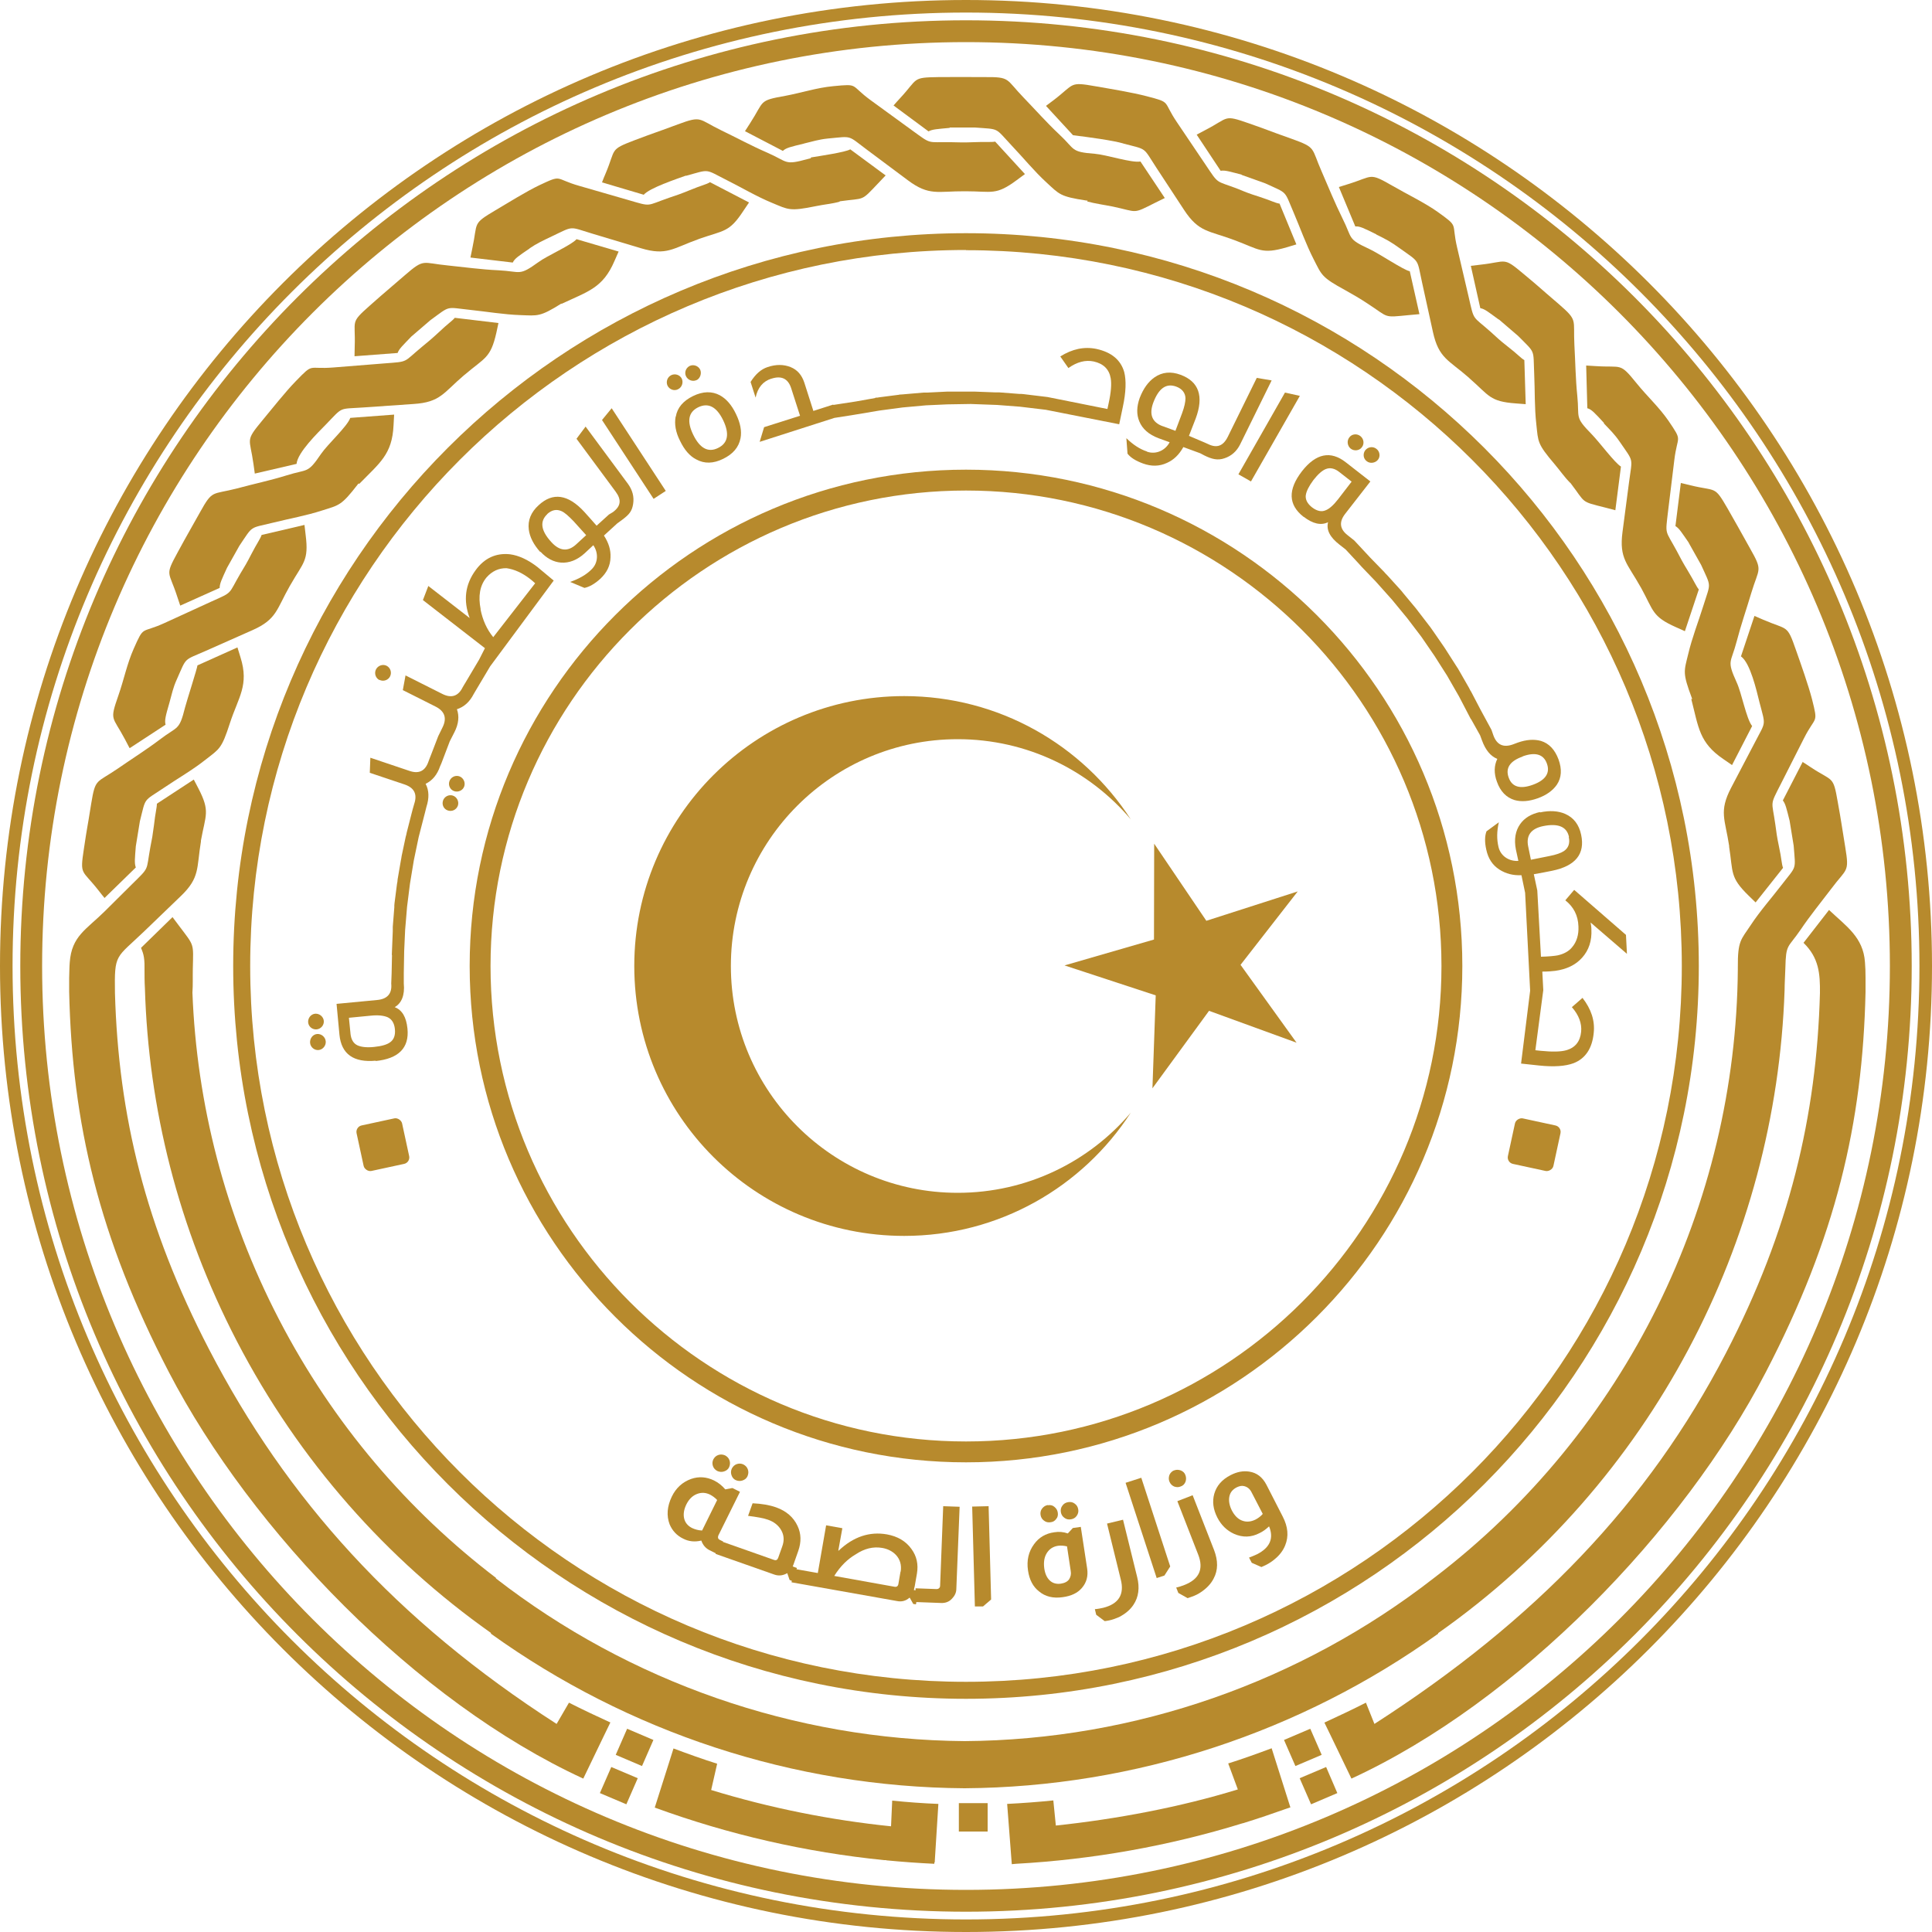
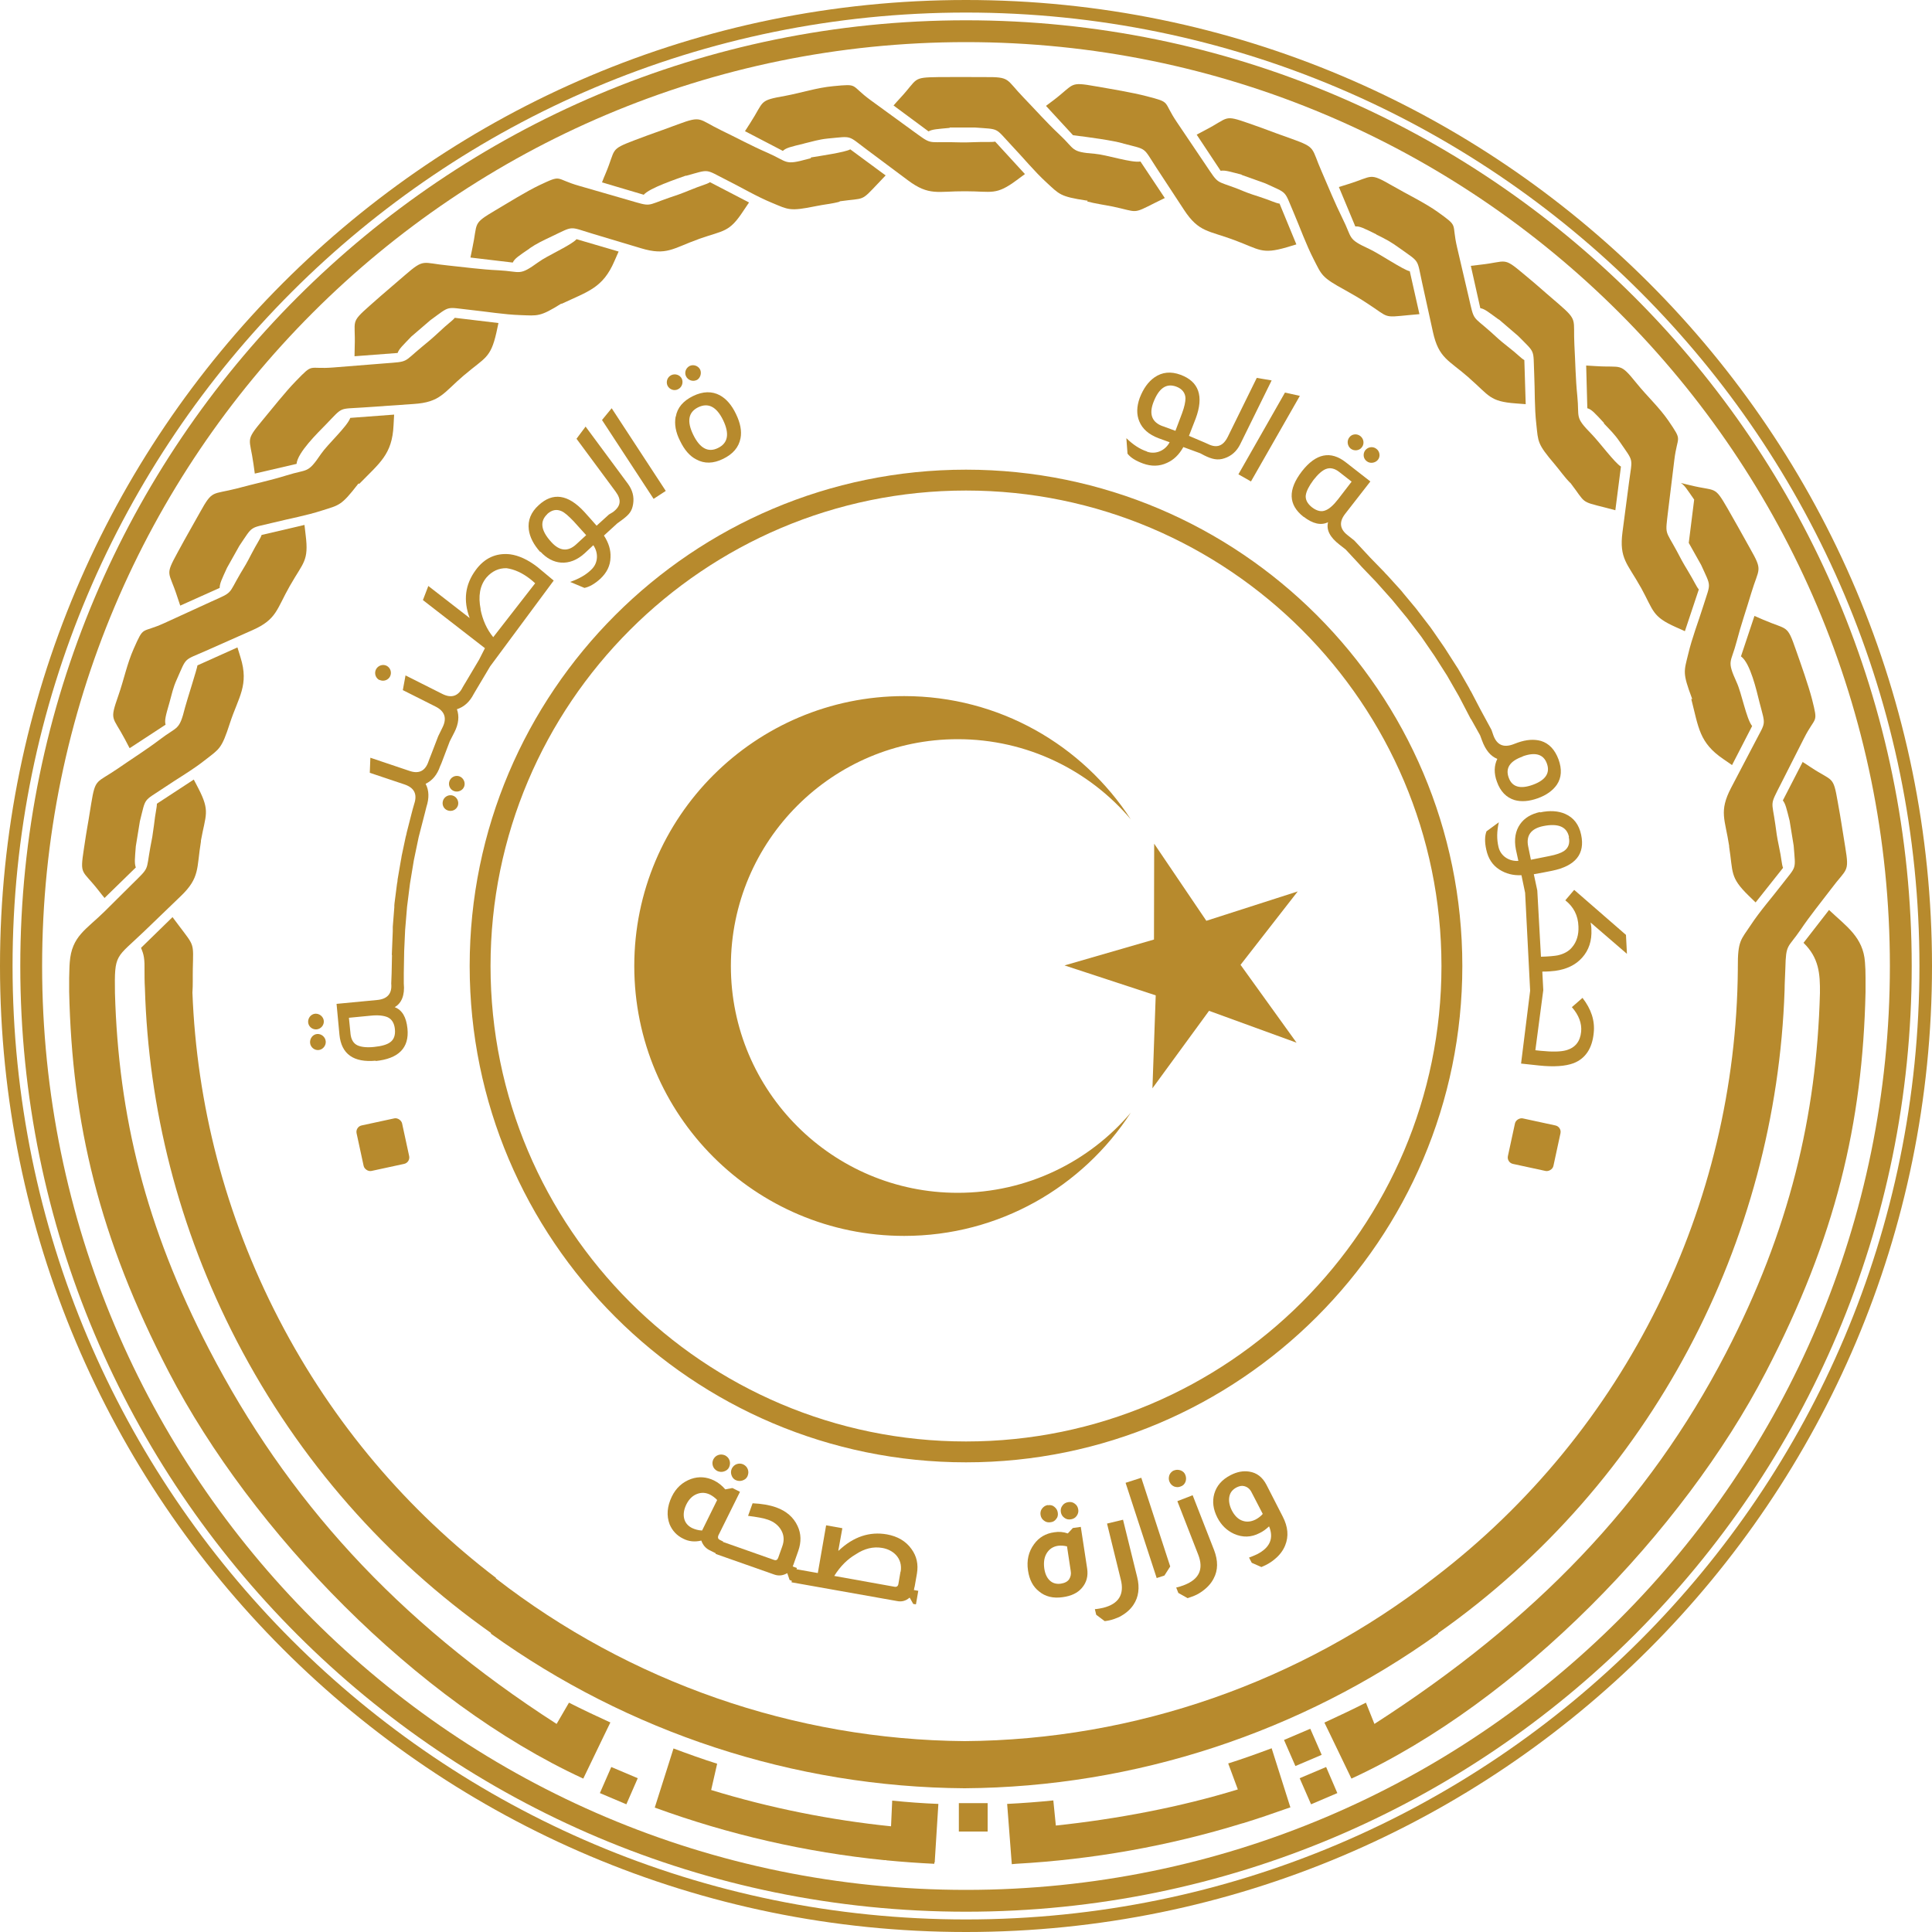
<svg xmlns="http://www.w3.org/2000/svg" id="Layer_1" data-name="Layer 1" viewBox="0 0 100 100">
  <g>
    <path d="m19.43,54.92c1.2-.12,1.76-.68,1.66-1.68-.06-.59-.27-.96-.66-1.11.35-.2.53-.61.47-1.23v-.52h0l.02-1.15h0s.05-1.1.05-1.1l.1-1.2.15-1.19.2-1.21.25-1.2.33-1.28h0s.07-.28.07-.28c.15-.46.14-.86-.04-1.2.35-.17.6-.47.75-.91l.07-.16h0s.43-1.13.43-1.13h0l.24-.47c.22-.43.26-.83.13-1.19.37-.12.66-.38.87-.79l.1-.17h0s.75-1.26.75-1.26l3.29-4.44c-.09-.07-.23-.19-.42-.35-.19-.16-.33-.27-.42-.35-.49-.38-.97-.6-1.42-.66-.73-.08-1.33.2-1.78.82-.55.75-.65,1.57-.31,2.48l-2.14-1.66-.28.73,3.21,2.49-.3.59-.73,1.23h0s-.02.03-.02.03h0s-.1.17-.1.17c-.23.47-.59.58-1.05.35l-1.91-.96-.14.76,1.69.85c.48.24.6.6.37,1.07l-.23.47-.35.91h0s-.09.23-.09.23h0s-.06.16-.06.16c-.17.5-.5.66-.99.49l-2.02-.68-.03.78,1.79.6c.51.17.68.5.51,1.01l-.08.28h0s-.06.23-.06.23h0s-.25.98-.25.98h0s-.02.1-.02.1l-.03.11h0s-.21.99-.21.99h0s-.02.13-.02.13l-.02.1h0s-.17.99-.17.99h0s-.01.12-.01.12l-.02.1h0s-.13,1.01-.13,1.01h0s-.01.12-.01.12v.09s0,0,0,0l-.08,1.01h0s0,.09,0,.09v.14s0,0,0,0l-.05,1.23h.01s-.02.96-.02.96h0s-.02.52-.02.52c.05.51-.19.8-.73.85l-2.1.2.15,1.6c.1,1,.73,1.45,1.89,1.34h0Zm5.45-23.38c-.14-.69-.04-1.24.3-1.65.29-.33.64-.49,1.04-.48.42.06.82.25,1.21.55.09.07.18.15.27.23l-2.17,2.79c-.33-.4-.55-.89-.66-1.45Zm-6.74,21.94l-.08-.8,1.14-.11c.39-.04.67,0,.86.08.22.1.35.31.38.62.03.31-.05.54-.25.68-.16.12-.44.2-.83.24-.39.04-.67,0-.85-.08-.22-.1-.34-.31-.37-.62h0Z" style="fill: #b78a2d;" />
    <path d="m16.39,53.28c.22-.02.39-.22.37-.44-.02-.22-.23-.39-.45-.37-.22.02-.38.23-.36.45.02.22.22.38.44.36h0Z" style="fill: #b78a2d;" />
    <path d="m16.41,53.52c-.22.02-.38.23-.36.46.02.22.22.39.44.37.22-.02.39-.23.37-.45-.02-.23-.23-.4-.45-.38Z" style="fill: #b78a2d;" />
    <path d="m23.44,41.18c-.21-.07-.44.05-.51.26-.07.22.04.44.25.51.21.07.44-.03.52-.25.07-.21-.05-.45-.26-.52Z" style="fill: #b78a2d;" />
    <path d="m24.03,40.7c.07-.21-.05-.45-.26-.52-.21-.07-.44.05-.51.26-.07.21.04.44.25.51.21.07.45-.04.52-.25Z" style="fill: #b78a2d;" />
    <path d="m19.64,35.19c.2.1.45.02.55-.18.1-.2.02-.45-.18-.55-.2-.1-.45-.01-.55.19-.1.2-.02.45.18.55Z" style="fill: #b78a2d;" />
    <path d="m27.97,28.55c.32.35.68.54,1.07.57.42.03.83-.13,1.22-.48l.45-.42c.27.39.26.92-.1,1.26-.27.27-.64.48-1.1.64l.74.31c.25-.05.52-.2.82-.47.34-.32.52-.68.53-1.11.02-.39-.1-.76-.34-1.13l.69-.63.26-.19c.36-.27.5-.44.56-.81.06-.38-.03-.72-.27-1.05l-2.19-2.96-.47.63,2.02,2.73c.32.43.28.76-.14,1.07l-.2.12-.64.58c-.26-.3-.48-.54-.64-.72-.84-.91-1.63-1.02-2.36-.34-.4.36-.57.79-.51,1.26.05.39.25.78.6,1.17h0Zm.35-1.94c.24-.22.49-.27.75-.15.16.07.36.25.62.52l.65.72-.51.47c-.43.4-.87.36-1.3-.12-.54-.59-.6-1.07-.2-1.44Z" style="fill: #b78a2d;" />
    <polygon points="34.46 25.41 31.66 21.13 31.16 21.74 33.83 25.82 34.46 25.41" style="fill: #b78a2d;" />
    <path d="m34.97,21.57c-.07.38,0,.8.23,1.25.22.46.5.79.84.96.42.23.88.22,1.39-.03.51-.25.81-.6.9-1.07.07-.37-.01-.79-.24-1.26-.22-.46-.5-.78-.83-.96-.41-.22-.88-.21-1.39.04-.51.25-.81.6-.89,1.06h0Zm2.46.18c.34.71.25,1.19-.27,1.44-.51.25-.94.01-1.28-.69-.34-.7-.25-1.17.26-1.42.52-.25.95-.03,1.29.67h0Z" style="fill: #b78a2d;" />
    <path d="m35.09,20.15c.21-.1.29-.35.2-.55-.1-.2-.35-.28-.55-.18-.2.1-.28.34-.19.54.1.2.34.29.54.19Z" style="fill: #b78a2d;" />
    <path d="m36.05,19.68c.19-.09.28-.35.19-.55-.1-.2-.35-.28-.54-.19-.2.1-.29.34-.19.54.1.2.35.29.55.19Z" style="fill: #b78a2d;" />
-     <path d="m39.93,19.6c.52-.17.86,0,1.02.49l.46,1.43-1.86.59-.23.76,3.87-1.24,1.02-.16h0s1.31-.22,1.31-.22l1.2-.16,1.21-.11,1.1-.05,1.21-.02,1.37.05,1.18.09,1.34.16,3.8.75.19-.91c.16-.75.18-1.35.07-1.79-.18-.63-.66-1.03-1.44-1.2-.63-.13-1.25,0-1.87.39l.42.6c.45-.32.89-.43,1.31-.34.5.11.8.4.88.87.05.29.02.72-.11,1.31l-.06.28-3.1-.62-1.24-.15h0s-.11-.01-.11-.01h-.1s0,0,0,0l-1.04-.08h0s-.07,0-.07,0h-.14s0,0,0,0l-1.05-.04h0s-1.21,0-1.21,0h0s-.23,0-.23,0h-.02s-1.01.05-1.01.05h0s-.09,0-.09,0h-.11s0,0,0,0l-1.04.09h0s-.13.01-.13.01h-.08s0,.01,0,.01l-1.01.13h0s-.13.02-.13.02h-.1s0,.02,0,.02l-1.01.18h0s-1.17.18-1.17.18v-.02s-1.03.33-1.03.33l-.47-1.47c-.13-.39-.36-.66-.71-.8-.35-.14-.75-.15-1.19,0-.34.11-.63.37-.88.77l.26.81c.11-.52.38-.84.81-.98h0Z" style="fill: #b78a2d;" />
    <path d="m59.37,23.37c-.37-.12-.72-.35-1.07-.69l.06.8c.15.2.42.37.8.51.44.16.85.15,1.24-.03.36-.16.63-.43.85-.82l.87.32.21.11c.4.2.7.27,1.05.15.36-.12.63-.36.81-.72l1.63-3.31-.77-.13-1.5,3.05c-.24.48-.57.6-1.03.37l-.18-.08h0s-.8-.34-.8-.34c.14-.37.26-.67.35-.9.43-1.16.16-1.91-.78-2.26-.51-.19-.96-.14-1.35.13-.33.23-.58.58-.77,1.07-.16.45-.17.85-.02,1.21.16.39.49.68.99.87l.58.21c-.22.42-.7.65-1.17.49Zm.81-1.31c-.55-.2-.71-.61-.49-1.21.28-.75.67-1.03,1.19-.84.3.11.47.32.48.6,0,.18-.05.44-.18.79l-.34.9-.65-.24h0Z" style="fill: #b78a2d;" />
    <polygon points="64.75 24.92 67.28 20.49 66.51 20.32 64.1 24.55 64.75 24.92" style="fill: #b78a2d;" />
    <path d="m67.48,26.75c.47.36.89.46,1.26.28-.1.4.1.78.59,1.16l.32.25.65.7h0s.19.21.19.21h0s.72.75.72.75l.84.94.79.96.73.96.68.99.65,1.02.62,1.08.61,1.17h.01s.47.84.47.84h0l.1.27c.18.49.44.81.79.95-.17.35-.18.75-.02,1.18.18.51.49.82.91.95.35.1.75.07,1.2-.09.45-.16.78-.4.99-.7.25-.37.27-.81.09-1.31-.19-.51-.49-.83-.91-.96-.36-.1-.76-.07-1.21.09l-.24.09c-.5.18-.83.02-1.01-.46l-.1-.29-.58-1.07h0s-.47-.9-.47-.9h0s-.05-.08-.05-.08l-.06-.12h0s-.51-.89-.51-.89h0s-.07-.12-.07-.12l-.04-.06h0s-.55-.86-.55-.86h0s-.07-.11-.07-.11l-.06-.09h0s-.58-.84-.58-.84h0s-.05-.07-.05-.07l-.07-.1h0s-.63-.82-.63-.82h0s-.06-.08-.06-.08l-.07-.09h0s-.65-.78-.65-.78h0s-.08-.1-.08-.1l-.07-.08h0s-.68-.75-.68-.75h0s-.09-.09-.09-.09l-.06-.07h0s-.72-.74-.72-.74h0s-.81-.87-.81-.87h0s-.03-.03-.03-.03h0s-.34-.27-.34-.27c-.41-.32-.45-.69-.12-1.11l1.3-1.67-1.27-.99c-.79-.62-1.55-.46-2.27.46-.74.96-.71,1.74.08,2.36h0Zm11.33,12.4c.66-.24,1.09-.11,1.26.38.17.48-.07.85-.73,1.09-.66.24-1.08.11-1.25-.37-.18-.49.06-.86.72-1.09Zm-11.22-13.53c.03-.2.16-.46.39-.77.24-.31.46-.5.64-.57.22-.09.46-.04.7.15l.64.5-.7.91c-.24.31-.46.5-.64.57-.22.1-.46.04-.71-.15-.24-.19-.36-.41-.32-.65h0Z" style="fill: #b78a2d;" />
    <path d="m71.32,23.8c.14-.17.1-.44-.08-.57-.18-.14-.43-.1-.57.07-.14.18-.11.44.07.57.17.14.44.1.58-.07Z" style="fill: #b78a2d;" />
    <path d="m70.49,23.15c.14-.18.1-.44-.08-.58-.18-.14-.44-.11-.57.07-.14.18-.1.44.07.58.18.14.45.11.58-.07Z" style="fill: #b78a2d;" />
    <path d="m79.71,42.03c-.46.1-.81.31-1.03.63-.24.34-.32.78-.22,1.3l.13.6c-.47.03-.92-.24-1.03-.73-.09-.38-.09-.8.02-1.27l-.64.47c-.09.24-.1.55-.01.95.1.46.32.8.68,1.03.33.21.7.31,1.14.29l.19.91.26,5.07-.47,3.77.93.1c.76.08,1.36.04,1.79-.12.61-.24.96-.76,1.04-1.56.07-.64-.13-1.24-.58-1.82l-.55.48c.36.41.52.84.48,1.27-.05.51-.31.83-.77.96-.28.08-.72.09-1.32.03l-.28-.03.41-3.11-.05-.96c.29,0,.51-.02.67-.04.58-.08,1.05-.3,1.39-.68.35-.39.51-.88.48-1.47,0-.12-.02-.23-.04-.35l1.88,1.62-.05-.98-2.68-2.33-.46.54c.43.34.66.78.68,1.35.02.43-.09.8-.33,1.08-.17.21-.43.35-.75.42-.16.03-.46.06-.86.07l-.19-3.43-.18-.84c.39-.07.71-.13.95-.18,1.21-.25,1.71-.87,1.5-1.86-.11-.53-.39-.89-.82-1.08-.36-.16-.8-.19-1.31-.08Zm1.49,1.3c.07.32-.02.56-.25.72-.15.1-.4.19-.76.26l-.95.19-.14-.68c-.12-.57.14-.93.77-1.06.78-.16,1.23.03,1.34.56Z" style="fill: #b78a2d;" />
    <path d="m50,0C22.39,0,0,22.39,0,50s22.39,50,50,50,50-22.39,50-50S77.61,0,50,0Zm0,99.35C22.75,99.35.65,77.25.65,50S22.75.65,50,.65s49.35,22.09,49.35,49.35-22.09,49.35-49.35,49.35Z" style="fill: #b78a2d;" />
    <path d="m93.31,39.43l-1.03,2c.14.18.19.42.35,1.05l.21,1.29c.1,1.31.17,1-.63,2.04-.53.69-1.11,1.34-1.59,2.07-.51.77-.68.8-.67,2.2v.1s0,0,0,0c-.1,12.13-5.74,23.88-15.72,31.49h0c-6.91,5.38-15.47,8.39-24.3,8.45-8.81-.07-17.35-3.06-24.26-8.42v-.03c-4.55-3.47-8.42-7.96-11.23-13.38-2.81-5.42-4.26-11.19-4.48-16.91.03-.42.01-.79.02-1.24.03-1.36.09-1.15-.72-2.23l-.33-.44-1.63,1.59c.08.22.19.4.18,1.03v.08s0,0,0,0c0,.32,0,.65.02.97h0c.18,6.19,1.72,12.42,4.76,18.28,3.23,6.22,7.79,11.31,13.15,15.1v.04c7.1,5.1,15.67,7.94,24.51,8h0s.01,0,.01,0h0s0,0,0,0c8.83-.06,17.41-2.9,24.51-8v-.03c11.08-7.81,17.49-20.28,17.93-33.28h0c0-.32.03-.81.04-1.14.03-1.28.12-1.01.79-1.99.49-.73,1.05-1.41,1.58-2.11.81-1.09.95-.82.73-2.16-.25-1.51-.16-1.07-.39-2.35-.24-1.38-.24-1.02-1.4-1.79-.14-.09-.28-.19-.43-.28h0Z" style="fill: #b78a2d;" />
    <path d="m31.6,89.16c-.72-.33-1.44-.67-2.15-1.03l-.64,1.1c-8.33-5.36-13.97-11.64-17.99-19.39-3.29-6.34-4.69-12.09-4.87-18.44-.03-2.07.03-1.77,1.53-3.21.63-.6,1.25-1.21,1.88-1.81,1-.96.81-1.44,1.04-2.82v-.05c.24-1.34.49-1.5-.13-2.7l-.24-.46-1.91,1.25c0,.22-.08.46-.15,1.11-.07.53-.1.71-.19,1.15-.23,1.26-.02.99-.94,1.9-.63.62-.8.8-1.42,1.41-.96.95-1.71,1.28-1.81,2.64-.02.22-.02.52-.03.81h0c0,.24,0,.47,0,.71h0c.15,6.81,1.54,12.72,5.16,19.69,4.28,8.24,12.81,17.06,21.45,21.04l1.06-2.2.34-.7Z" style="fill: #b78a2d;" />
    <polygon points="31.05 92.81 32.42 93.39 33.01 92.04 31.64 91.46 31.05 92.81" style="fill: #b78a2d;" />
-     <polygon points="31.87 90.83 33.23 91.41 33.82 90.06 32.46 89.48 31.87 90.83" style="fill: #b78a2d;" />
    <path d="m63.57,91.27l.5,1.35c-2.99.92-6.3,1.54-9.42,1.87l-.13-1.3c-.79.08-1.59.14-2.39.18l.24,3.12.21-.02h0c3.97-.22,7.91-.92,11.71-2.09l.08-.02c.74-.23,1.48-.48,2.21-.74l.21-.07-.97-3.06c-.75.28-1.5.55-2.26.79h0Z" style="fill: #b78a2d;" />
    <path d="m46.13,94.53c-3.13-.32-6.29-.95-9.32-1.88l.31-1.36c-.76-.24-1.51-.51-2.26-.79l-.23.73-.74,2.33c3.83,1.4,7.82,2.31,11.87,2.72h.11s0,.01,0,.01h0c.83.08,1.66.14,2.49.18v-.07s.02,0,.02,0l.19-3.03c-.8-.03-1.59-.09-2.39-.17l-.06,1.33Z" style="fill: #b78a2d;" />
    <rect x="49.63" y="93.33" width="1.49" height="1.47" style="fill: #b78a2d;" />
    <path d="m96.56,50.61c0-.29-.01-.59-.03-.81-.09-1.29-.97-1.86-1.86-2.7l-1.32,1.7c.8.78.86,1.6.85,2.6-.17,6.34-1.58,12.3-4.87,18.64-4.02,7.75-9.86,13.83-18.19,19.19l-.44-1.1c-.71.36-1.43.7-2.15,1.03l.34.7,1.06,2.2c8.64-3.98,17.17-12.79,21.45-21.04,3.62-6.97,5.01-12.88,5.16-19.68h0c0-.25,0-.48,0-.72,0,0,0,0,0,0Z" style="fill: #b78a2d;" />
    <polygon points="67.27 92.04 67.86 93.39 69.22 92.81 68.64 91.46 67.27 92.04" style="fill: #b78a2d;" />
    <polygon points="67.82 89.48 66.46 90.06 67.05 91.41 68.41 90.83 67.82 89.48" style="fill: #b78a2d;" />
    <path d="m50,1.05C22.97,1.05,1.05,22.97,1.05,50s21.92,48.95,48.95,48.95,48.95-21.92,48.95-48.95S77.03,1.05,50,1.05Zm0,96.77c-26.41,0-47.82-21.41-47.82-47.82S23.59,2.18,50,2.18s47.82,21.41,47.82,47.82-21.41,47.82-47.82,47.82Z" style="fill: #b78a2d;" />
    <path d="m50,75.69c14.16,0,25.69-11.52,25.69-25.69s-11.52-25.69-25.69-25.69-25.69,11.52-25.69,25.69,11.52,25.69,25.69,25.69Zm0-50.3c13.57,0,24.61,11.04,24.61,24.61s-11.04,24.61-24.61,24.61-24.61-11.04-24.61-24.61,11.04-24.61,24.61-24.61Z" style="fill: #b78a2d;" />
    <path d="m9.32,31.35l2.05-.92c0-.23.11-.45.38-1.04l.64-1.14c.73-1.08.49-.89,1.76-1.2.84-.21,1.7-.36,2.53-.63.88-.28.98-.24,1.84-1.35l.04-.05.03.03c1.06-1.09,1.71-1.52,1.78-3.04l.03-.55-2.27.17c-.16.45-1.16,1.35-1.51,1.86-.72,1.06-.67.76-1.8,1.12-.84.26-1.7.44-2.55.67-1.31.34-1.26.05-1.92,1.24-.74,1.33-.54.94-1.16,2.08-.67,1.23-.45.94-.02,2.27.05.16.11.32.16.48Z" style="fill: #b78a2d;" />
    <path d="m13.2,24.51l2.15-.5c.05-.59,1.1-1.61,1.52-2.04.91-.94.63-.79,1.94-.88.87-.06,1.74-.12,2.6-.18,1.39-.09,1.54-.58,2.61-1.49l.04-.03c1.03-.88,1.33-.84,1.63-2.16l.11-.51-2.26-.27c-.14.17-.36.3-.83.75-.39.36-.54.48-.88.76-.99.82-.65.75-1.94.85-.88.07-1.75.14-2.63.21-1.35.11-1-.27-1.95.71-.53.54-1.23,1.43-1.73,2.03-.91,1.1-.65.88-.46,2.26,0,0,.07.5.07.5Z" style="fill: #b78a2d;" />
    <path d="m18.34,18.44l2.24-.17c.08-.22.26-.38.71-.85l.99-.85c1.06-.77.76-.67,2.06-.53.86.09,1.73.24,2.6.27.9.03,1,.1,2.12-.6v.02c1.38-.65,2.14-.82,2.74-2.21l.22-.5-2.18-.64c-.25.3-1.53.86-1.96,1.18-1.04.75-.89.49-2.08.43-.88-.04-1.75-.16-2.62-.25-1.35-.13-1.2-.38-2.23.51-1.15,1-.83.7-1.8,1.56-1.05.93-.74.73-.79,2.12,0,.17-.01.34-.01.51h0Z" style="fill: #b78a2d;" />
    <path d="m77.59,16.54l.99.85c.92.93.77.65.83,1.96.04.87.01,1.74.11,2.61.1.92.04,1,.95,2.07.28.33.51.67.8.96h.01c.82,1.07.49.95,1.8,1.28l.53.14.29-2.26c-.32-.19-1.11-1.26-1.52-1.68-.9-.92-.62-.81-.74-1.99-.09-.87-.1-1.75-.15-2.63-.07-1.35.2-1.24-.83-2.13-1.16-.99-.81-.72-1.81-1.55-1.07-.9-.84-.62-2.22-.47-.17.02-.34.04-.5.06l.49,2.19c.23.04.42.2.94.58h0Z" style="fill: #b78a2d;" />
    <path d="m71.24,12.14c.51.25.74.37,1.21.71,1.06.76.88.51,1.16,1.79.19.85.37,1.7.56,2.55.3,1.36.81,1.44,1.86,2.36l.04.04c1.02.89,1.03,1.19,2.38,1.29l.52.04-.07-2.28c-.19-.11-.35-.31-.87-.71-.42-.33-.55-.46-.88-.76-.96-.85-.84-.53-1.13-1.79-.2-.86-.4-1.71-.6-2.57-.31-1.32.12-1.03-.99-1.83-.67-.48-1.61-.93-2.35-1.36-1.24-.71-.98-.5-2.3-.09l-.48.15.85,2.04c.23-.02.44.09,1.09.41h0Z" style="fill: #b78a2d;" />
    <path d="m49.16,6.6h1.3c1.31.1,1.01-.02,1.91.94.6.63,1.15,1.31,1.79,1.9.68.62.69.73,2.07.94h.06s-.01.05-.01.05c.41.11.86.17,1.31.26,1.33.28,1,.41,2.21-.2l.49-.24-1.26-1.89c-.47.08-1.75-.35-2.36-.4-1.28-.1-.99-.21-1.86-1.02-.64-.6-1.22-1.26-1.83-1.89-.94-.97-.66-1.07-2.02-1.06-1.53,0-1.08-.01-2.38,0-1.4.02-1.04.07-1.99,1.09-.11.12-.23.25-.34.38l1.81,1.34c.2-.11.45-.12,1.09-.18h0Z" style="fill: #b78a2d;" />
    <path d="m58.14,7.43c1.27.33,1,.16,1.72,1.26.48.73.95,1.45,1.43,2.18.76,1.16,1.27,1.06,2.58,1.55l.05.02c1.27.47,1.38.74,2.68.36l.5-.15-.87-2.11c-.22-.03-.44-.16-1.06-.36-.51-.16-.68-.23-1.09-.4-1.2-.46-.97-.2-1.69-1.27-.49-.73-.98-1.46-1.47-2.18-.76-1.12-.26-1.01-1.57-1.35-.77-.2-1.82-.37-2.62-.51-1.41-.25-1.09-.13-2.19.71l-.4.3,1.4,1.52c.83.1,2.07.27,2.62.43Z" style="fill: #b78a2d;" />
    <path d="m41.61,7.43c.47-.11.75-.21,1.24-.26,1.3-.12.99-.19,2.05.6.7.52,1.4,1.04,2.09,1.56,1.11.83,1.55.56,2.95.57h.05c1.36,0,1.55.23,2.64-.58l.42-.31-1.54-1.68c-.22.04-.47,0-1.12.03-.53.02-.72.01-1.16,0-1.28-.02-.98.14-2.03-.62-.71-.52-1.42-1.03-2.13-1.55-1.1-.8-.58-.86-1.94-.73-.86.08-1.63.34-2.48.5-1.41.25-1.07.25-1.82,1.41l-.27.42,1.96,1.02c.17-.16.4-.21,1.1-.38h0Z" style="fill: #b78a2d;" />
    <path d="m35.51,9.1c1.26-.35.95-.36,2.12.23.78.39,1.53.84,2.33,1.17.85.35.9.45,2.27.17.43-.09.83-.12,1.23-.23v-.02c1.34-.19,1.07.04,2-.94l.38-.4-1.83-1.35c-.25.15-1.62.35-2.04.42v.04c-.05.01-.11.03-.16.04-1.24.34-1,.15-2.1-.33-.81-.35-1.58-.77-2.37-1.15-1.22-.59-.99-.78-2.26-.31-1.43.53-1.02.36-2.24.82-1.31.5-.95.43-1.49,1.71-.07.16-.13.31-.19.47l2.16.64c.3-.35,1.68-.81,2.18-.99h0Z" style="fill: #b78a2d;" />
    <path d="m64.26,9.05l1.23.44c1.19.55.96.33,1.48,1.54.34.8.63,1.62,1.03,2.4.42.82.4.92,1.63,1.59.38.21.79.45,1.15.69,1.14.74.79.73,2.14.6l.55-.05-.5-2.22c-.32-.06-1.54-.89-2.09-1.15-1.17-.54-.86-.53-1.4-1.6-.39-.79-.72-1.6-1.07-2.41-.55-1.24-.26-1.23-1.54-1.69-1.44-.51-1.01-.38-2.24-.81-1.32-.46-1-.29-2.24.35-.15.08-.3.16-.45.24l1.24,1.87c.23-.04.46.04,1.09.2h0Z" style="fill: #b78a2d;" />
    <path d="m27.4,12.86c.4-.27.71-.41,1.15-.62,1.18-.56.87-.52,2.13-.14.83.25,1.67.5,2.5.75,1.33.4,1.65,0,2.97-.47l.05-.02c1.28-.45,1.54-.32,2.28-1.45l.29-.43-2.02-1.05c-.19.12-.44.16-1.04.41-.49.2-.67.26-1.09.4-1.21.42-.87.47-2.11.11-.84-.24-1.69-.49-2.53-.73-1.3-.37-.84-.61-2.07-.03-.67.32-1.6.9-2.26,1.29-1.23.73-.91.61-1.2,1.96l-.1.49,2.19.26c.1-.21.3-.34.89-.74h0Z" style="fill: #b78a2d;" />
    <path d="m6.72,38.72l1.85-1.21c-.06-.22,0-.45.2-1.14.13-.46.18-.76.38-1.2.53-1.19.32-.96,1.52-1.49.8-.35,1.59-.71,2.39-1.06,1.27-.56,1.25-1.08,1.94-2.29l.03-.05c.67-1.18.96-1.24.79-2.59l-.06-.52-2.22.52c-.07.21-.23.41-.53.99-.24.47-.34.63-.57,1.01-.65,1.11-.35.93-1.53,1.46-.8.37-1.6.73-2.4,1.1-1.23.56-1.04.09-1.59,1.33-.35.79-.5,1.58-.79,2.41-.47,1.35-.31,1.05.34,2.28l.23.44h0Z" style="fill: #b78a2d;" />
-     <path d="m87.41,28.1l.64,1.14c.54,1.19.5.88.11,2.13-.26.83-.58,1.64-.78,2.49-.22.9-.3.96.19,2.27l.02.05h-.05c.38,1.48.41,2.26,1.66,3.11l.45.31,1.04-2.02c-.3-.37-.54-1.7-.8-2.26-.53-1.17-.3-.97,0-2.12.22-.85.51-1.68.76-2.52.39-1.3.61-1.1-.06-2.28-.75-1.33-.52-.95-1.17-2.08-.7-1.21-.57-.87-1.92-1.2-.17-.04-.33-.08-.5-.12l-.28,2.23c.2.12.32.33.69.86h0Z" style="fill: #b78a2d;" />
+     <path d="m87.41,28.1l.64,1.14c.54,1.19.5.88.11,2.13-.26.83-.58,1.64-.78,2.49-.22.9-.3.96.19,2.27l.02.05h-.05c.38,1.48.41,2.26,1.66,3.11l.45.31,1.04-2.02c-.3-.37-.54-1.7-.8-2.26-.53-1.17-.3-.97,0-2.12.22-.85.51-1.68.76-2.52.39-1.3.61-1.1-.06-2.28-.75-1.33-.52-.95-1.17-2.08-.7-1.21-.57-.87-1.92-1.2-.17-.04-.33-.08-.5-.12c.2.12.32.33.69.86h0Z" style="fill: #b78a2d;" />
    <path d="m90.12,33.98c.48.35.8,1.77.95,2.37.33,1.27.34.95-.26,2.12-.4.77-.81,1.54-1.21,2.31-.64,1.23-.31,1.62-.1,3v.05c.21,1.34.03,1.57,1,2.52l.37.36,1.42-1.79c-.08-.21-.07-.46-.21-1.1-.11-.52-.13-.71-.19-1.15-.18-1.27-.3-.94.29-2.1.4-.78.79-1.57,1.19-2.35.61-1.21.75-.71.42-2.03-.19-.73-.57-1.8-.83-2.54-.47-1.35-.41-1.02-1.69-1.57l-.46-.2s-.7,2.1-.7,2.1Z" style="fill: #b78a2d;" />
    <path d="m83.01,21.91c.33.35.55.55.83.96.74,1.08.65.78.48,2.08-.11.86-.23,1.73-.34,2.59-.18,1.38.26,1.63.94,2.85l.03.05c.65,1.19.56,1.47,1.79,2.02l.47.21.72-2.16c-.14-.17-.23-.41-.57-.97-.28-.46-.36-.62-.57-1.02-.61-1.13-.6-.79-.45-2.07.11-.87.21-1.74.32-2.62.16-1.35.46-.93-.3-2.05-.49-.71-1.09-1.25-1.64-1.93-.9-1.11-.74-.81-2.12-.9l-.5-.03.06,2.21c.22.06.38.24.87.77h0Z" style="fill: #b78a2d;" />
    <path d="m5.42,46.47l1.61-1.57c-.08-.22-.05-.46,0-1.1l.21-1.29c.32-1.27.15-1,1.24-1.73.72-.49,1.48-.92,2.16-1.46.73-.57.83-.56,1.26-1.89.44-1.35,1-1.96.55-3.4l-.16-.52-2.07.93c0,.11-.56,1.86-.64,2.17-.31,1.24-.37.95-1.31,1.67-.7.53-1.45,1-2.17,1.5-1.12.77-1.16.48-1.38,1.82-.24,1.51-.19,1.07-.38,2.35-.21,1.38-.1,1.04.76,2.14.1.13.21.27.32.4h0Z" style="fill: #b78a2d;" />
-     <path d="m50,87.93c20.95,0,37.93-16.98,37.93-37.93S70.95,12.07,50,12.07,12.07,29.05,12.07,50s16.98,37.93,37.93,37.93Zm0-74.98c20.46,0,37.05,16.59,37.05,37.05s-16.59,37.05-37.05,37.05S12.95,70.46,12.95,50,29.54,12.94,50,12.94Z" style="fill: #b78a2d;" />
    <rect x="18.62" y="58.04" width="2.41" height="2.41" rx=".34" ry=".34" transform="translate(-12.08 5.53) rotate(-12.2)" style="fill: #b78a2d;" />
    <rect x="78.21" y="58.04" width="2.41" height="2.41" rx=".34" ry=".34" transform="translate(4.72 124.35) rotate(-77.8)" style="fill: #b78a2d;" />
    <polygon points="59.82 51.52 59.65 56.33 62.58 52.32 67.11 53.97 64.21 49.94 67.17 46.14 62.44 47.66 59.74 43.67 59.73 48.63 55.1 49.97 59.82 51.52" style="fill: #b78a2d;" />
    <path d="m46.8,63.97c4.92,0,9.24-2.54,11.73-6.38-2.15,2.54-5.37,4.15-8.96,4.15-6.48,0-11.74-5.26-11.74-11.74s5.26-11.74,11.74-11.74c3.59,0,6.81,1.61,8.96,4.15-2.49-3.84-6.81-6.38-11.73-6.38-7.71,0-13.97,6.25-13.97,13.97s6.25,13.97,13.97,13.97Z" style="fill: #b78a2d;" />
  </g>
  <g>
    <path d="m38.3,77.22l-1.12,2.26s-.03.09-.01.13c.01.04.04.07.08.09l.18.09-.32.64-.4-.2c-.19-.1-.33-.26-.41-.49-.34.08-.65.05-.94-.1-.33-.16-.56-.41-.7-.74-.17-.45-.13-.93.11-1.43.22-.46.56-.76,1-.92.4-.14.8-.11,1.19.08.22.11.41.26.58.46l.37-.07.38.19Zm-1.17.43c-.12-.13-.25-.22-.38-.29-.23-.11-.45-.12-.68-.03-.23.09-.41.27-.54.53s-.17.51-.12.73c.05.22.19.39.41.5.15.07.32.12.52.13l.78-1.58Zm.4-2.32c.11.06.19.14.23.26s.03.23-.02.35c-.05.11-.14.18-.26.22-.12.04-.23.03-.35-.02-.11-.06-.19-.14-.23-.26-.04-.12-.03-.23.02-.34.06-.11.14-.19.26-.23s.23-.03.35.02Zm.95.47c.11.06.19.14.23.26.04.12.03.23-.02.35-.05.11-.14.18-.26.22-.12.04-.23.03-.35-.02-.11-.05-.18-.14-.22-.26-.04-.12-.03-.23.02-.34.06-.11.14-.19.26-.23.12-.04.23-.03.34.02Z" style="fill: #b78a2d;" />
    <path d="m38.96,77.81c.46.02.87.09,1.21.21.53.19.9.51,1.11.96.19.4.2.83.04,1.29l-.25.71-.04.1.22.08-.24.67-.14-.05-.12-.35h-.01c-.21.12-.43.15-.66.07l-3.04-1.07.24-.67,2.78.98c.11.04.18,0,.22-.11l.21-.59c.11-.3.09-.58-.05-.83-.14-.25-.37-.44-.69-.55-.22-.08-.56-.14-1.03-.2l.23-.64Z" style="fill: #b78a2d;" />
    <path d="m43.41,80.26c.76-.72,1.6-1,2.5-.84.55.1.98.35,1.27.76.27.37.36.79.28,1.27l-.11.63s-.01.07-.03.12c0,.05-.01.08-.02.1l.23.04-.12.7-.14-.02-.18-.32h-.02c-.18.16-.4.22-.64.17l-5.46-.97.12-.7,1.24.22.43-2.47.84.15-.21,1.16Zm3.21,1.08c.05-.33-.03-.62-.24-.85-.18-.19-.42-.32-.72-.37-.46-.08-.92.03-1.38.34-.41.24-.78.6-1.1,1.11l3.12.56c.11.02.18-.03.2-.14l.11-.64Z" style="fill: #b78a2d;" />
-     <path d="m49.67,77.99l-.17,4.24c0,.2-.08.36-.21.5-.15.17-.34.25-.58.24l-1.35-.05.03-.71,1.08.04c.05,0,.1-.01.14-.05.03-.03.05-.07.05-.12l.16-4.12.85.03Z" style="fill: #b78a2d;" />
-     <path d="m51.17,77.96l.13,4.83-.42.36h-.42s-.14-5.17-.14-5.17l.85-.02Z" style="fill: #b78a2d;" />
    <path d="m55.94,79.02l.33,2.16c.06.4-.03.73-.27,1.01-.22.26-.55.42-1,.48-.49.07-.9-.03-1.22-.3-.31-.24-.5-.6-.57-1.08-.08-.52.03-.98.31-1.36.25-.35.6-.56,1.05-.62.24-.04.47-.02.7.06l.26-.28.42-.06Zm-1.7-1.11c.12-.02.24,0,.33.08.1.08.16.17.18.3.02.12,0,.24-.08.33-.07.1-.17.16-.29.17-.12.02-.24,0-.34-.08-.1-.07-.16-.17-.18-.29-.02-.12,0-.24.08-.34.08-.1.17-.16.3-.18Zm.99,2.13c-.17-.04-.33-.05-.47-.03-.26.04-.45.17-.58.38-.13.21-.17.47-.13.78.04.29.14.5.29.64.15.14.34.19.57.16.2-.03.35-.11.43-.23.08-.13.11-.27.08-.43l-.19-1.26Zm.06-2.29c.12-.02.24,0,.34.08.1.07.16.17.18.3.02.12-.01.23-.08.33-.07.1-.17.16-.3.18-.12.02-.24,0-.34-.08-.1-.07-.16-.17-.18-.29-.02-.12,0-.24.08-.34.07-.1.17-.16.3-.18Z" style="fill: #b78a2d;" />
    <path d="m58.13,78.67l.73,2.96c.14.56.07,1.04-.19,1.43-.17.26-.42.47-.75.64-.16.07-.32.13-.5.17-.06.01-.14.03-.24.04l-.44-.33-.07-.29c.15-.01.29-.04.43-.07.8-.2,1.11-.69.91-1.47l-.71-2.89.83-.2Z" style="fill: #b78a2d;" />
    <path d="m59.07,76.48l1.5,4.6-.3.47-.4.13-1.61-4.93.81-.26Z" style="fill: #b78a2d;" />
    <path d="m60.77,76.11c.12-.05.23-.04.35,0,.12.05.2.13.24.25.04.11.04.23,0,.34-.05.12-.13.2-.25.24-.12.05-.23.04-.34,0-.11-.05-.19-.13-.24-.25-.05-.12-.04-.23,0-.35.05-.11.13-.19.25-.24Zm.96,1.28l1.11,2.84c.21.55.21,1.04-.02,1.47-.14.28-.37.52-.69.73-.12.08-.26.15-.43.21-.06.02-.13.05-.23.08l-.48-.27-.11-.28c.15-.03.29-.08.42-.13.77-.3,1.01-.82.72-1.57l-1.08-2.77.8-.31Z" style="fill: #b78a2d;" />
    <path d="m65.68,79.01c-.15.14-.31.26-.48.34-.44.23-.88.24-1.33.04-.37-.17-.66-.45-.86-.84-.22-.43-.27-.84-.16-1.23.12-.42.4-.74.85-.97.33-.17.65-.23.96-.18.39.06.68.28.89.68l.84,1.64c.28.54.32,1.03.13,1.5-.11.27-.29.51-.55.72-.13.11-.28.21-.46.3-.05.02-.12.06-.22.1l-.5-.22-.14-.27c.14-.05.28-.11.41-.17.67-.34.88-.82.63-1.44Zm-.9-1.77c-.09-.18-.22-.28-.39-.32-.12-.03-.24,0-.37.06-.22.11-.35.27-.39.49-.04.21,0,.45.13.71.14.27.32.45.54.53.22.08.45.06.69-.06.13-.07.26-.16.37-.29l-.58-1.12Z" style="fill: #b78a2d;" />
  </g>
</svg>